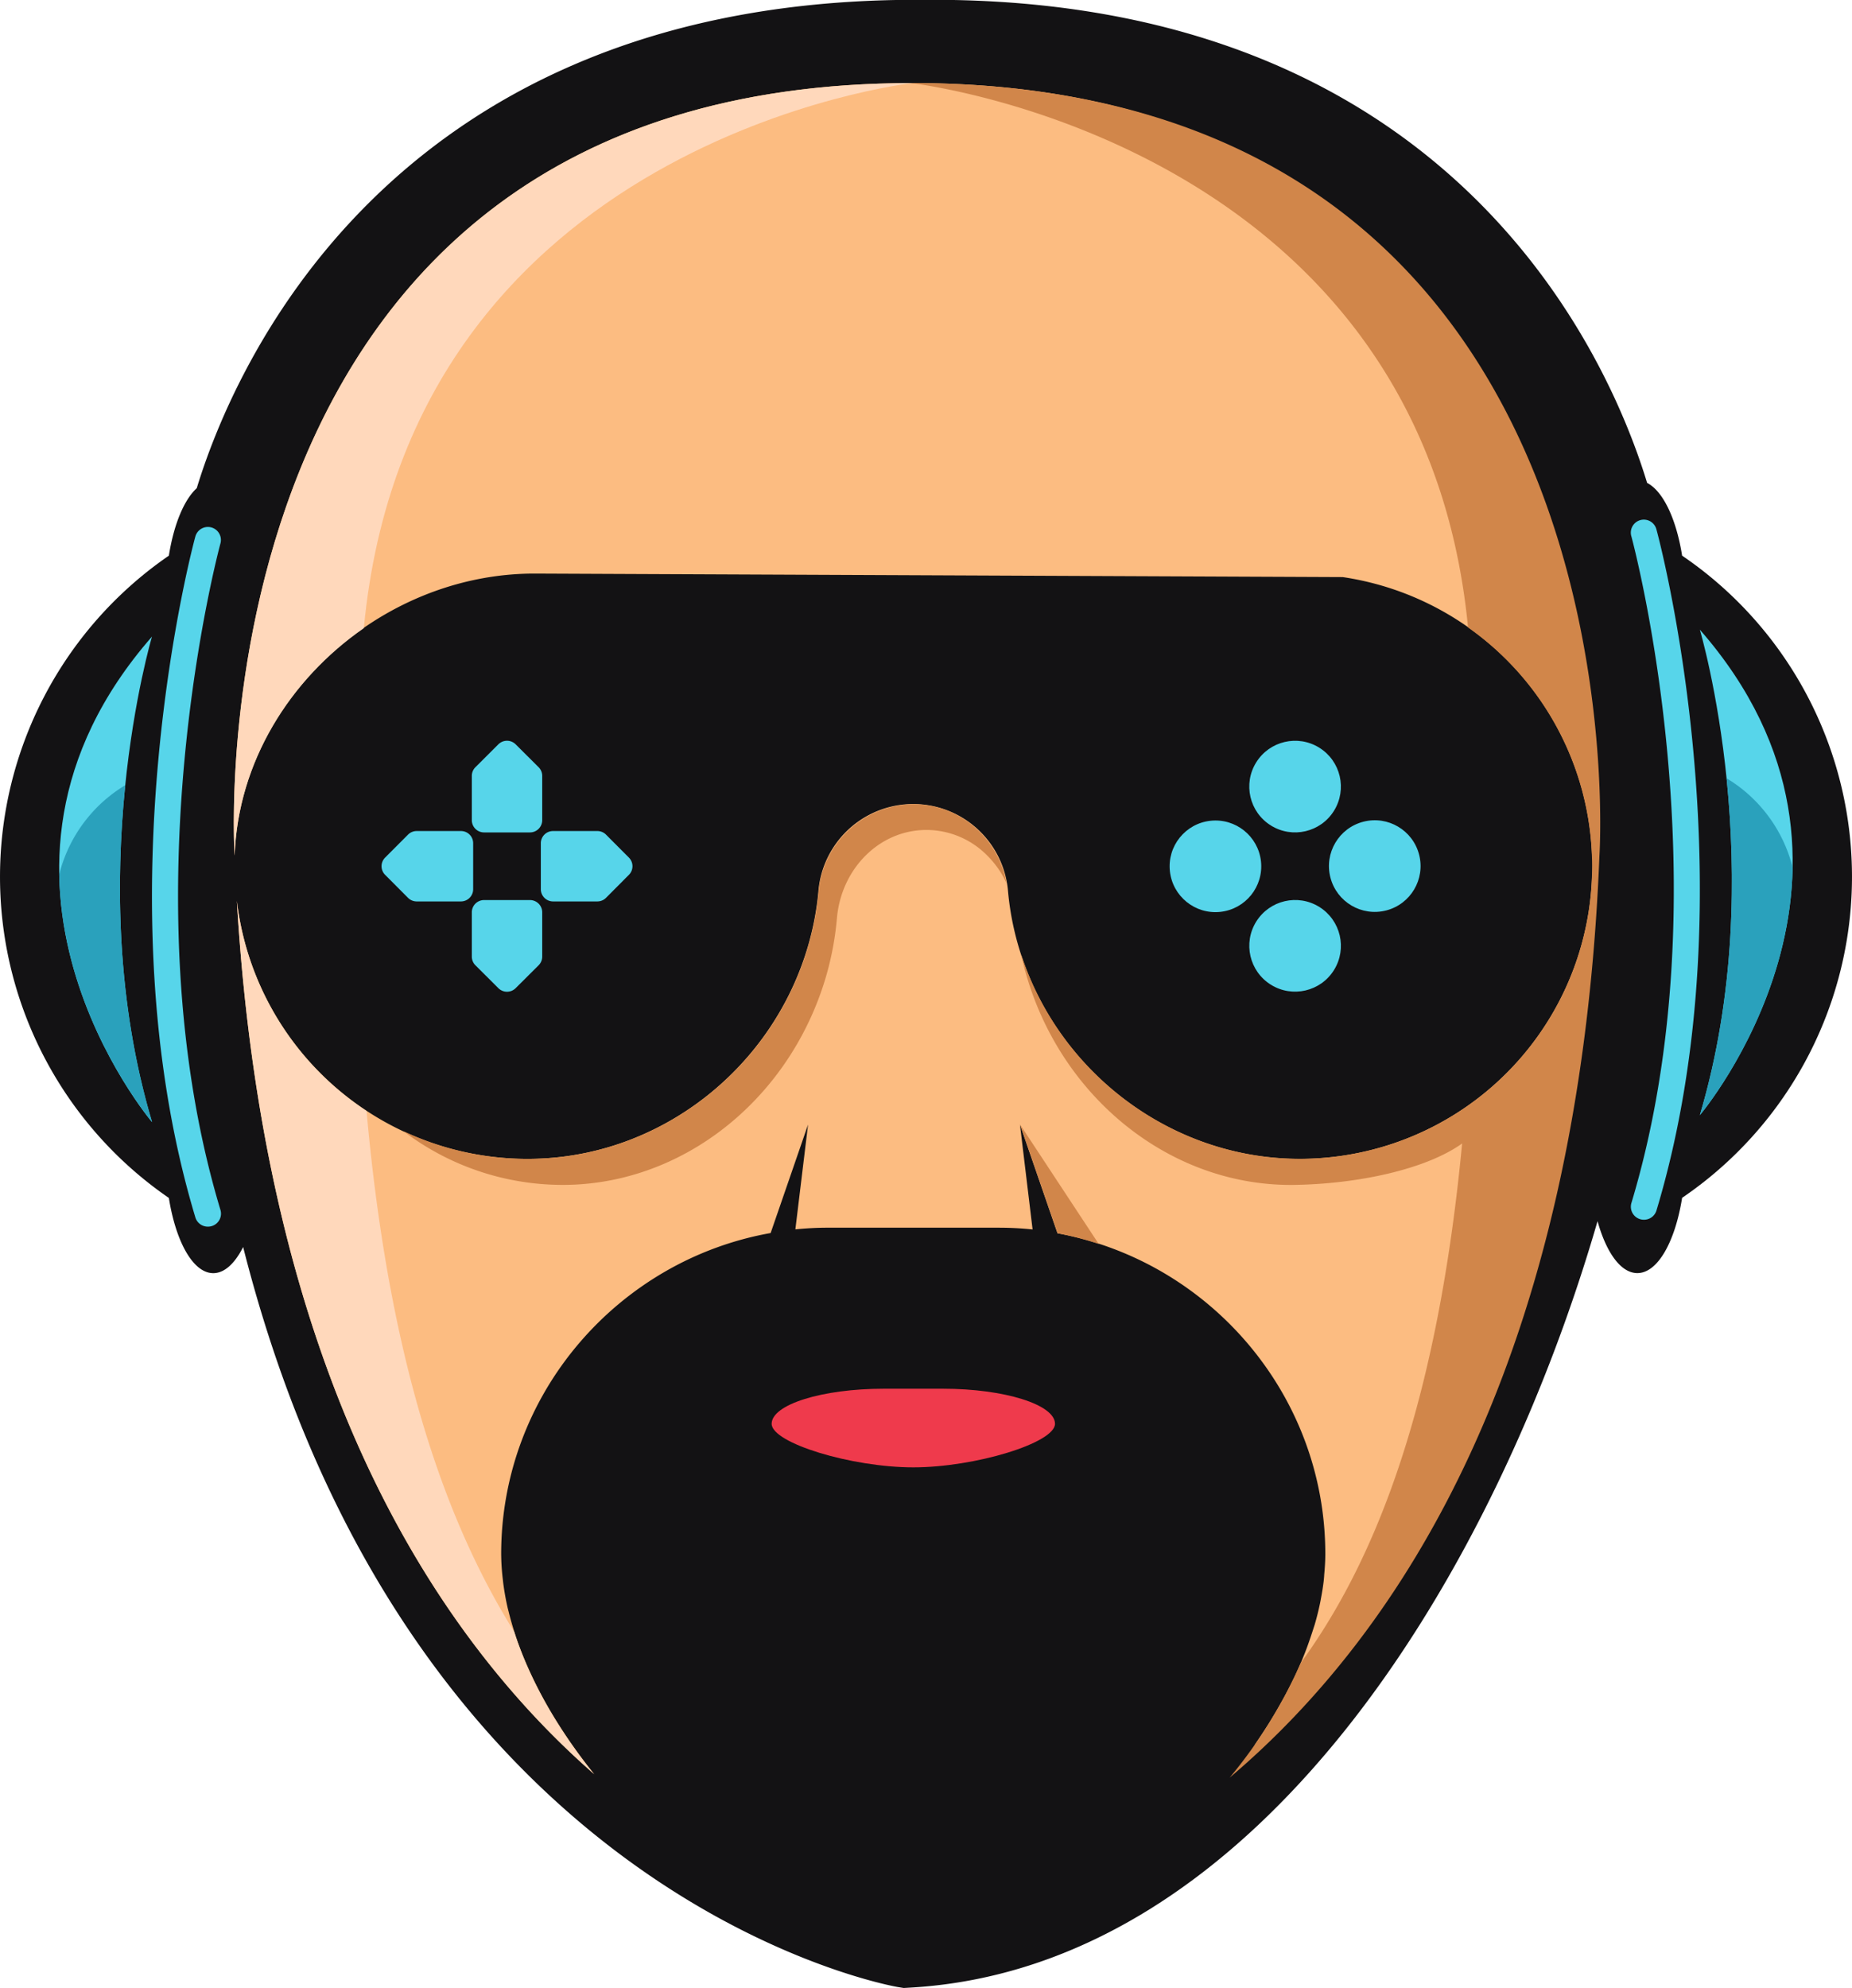
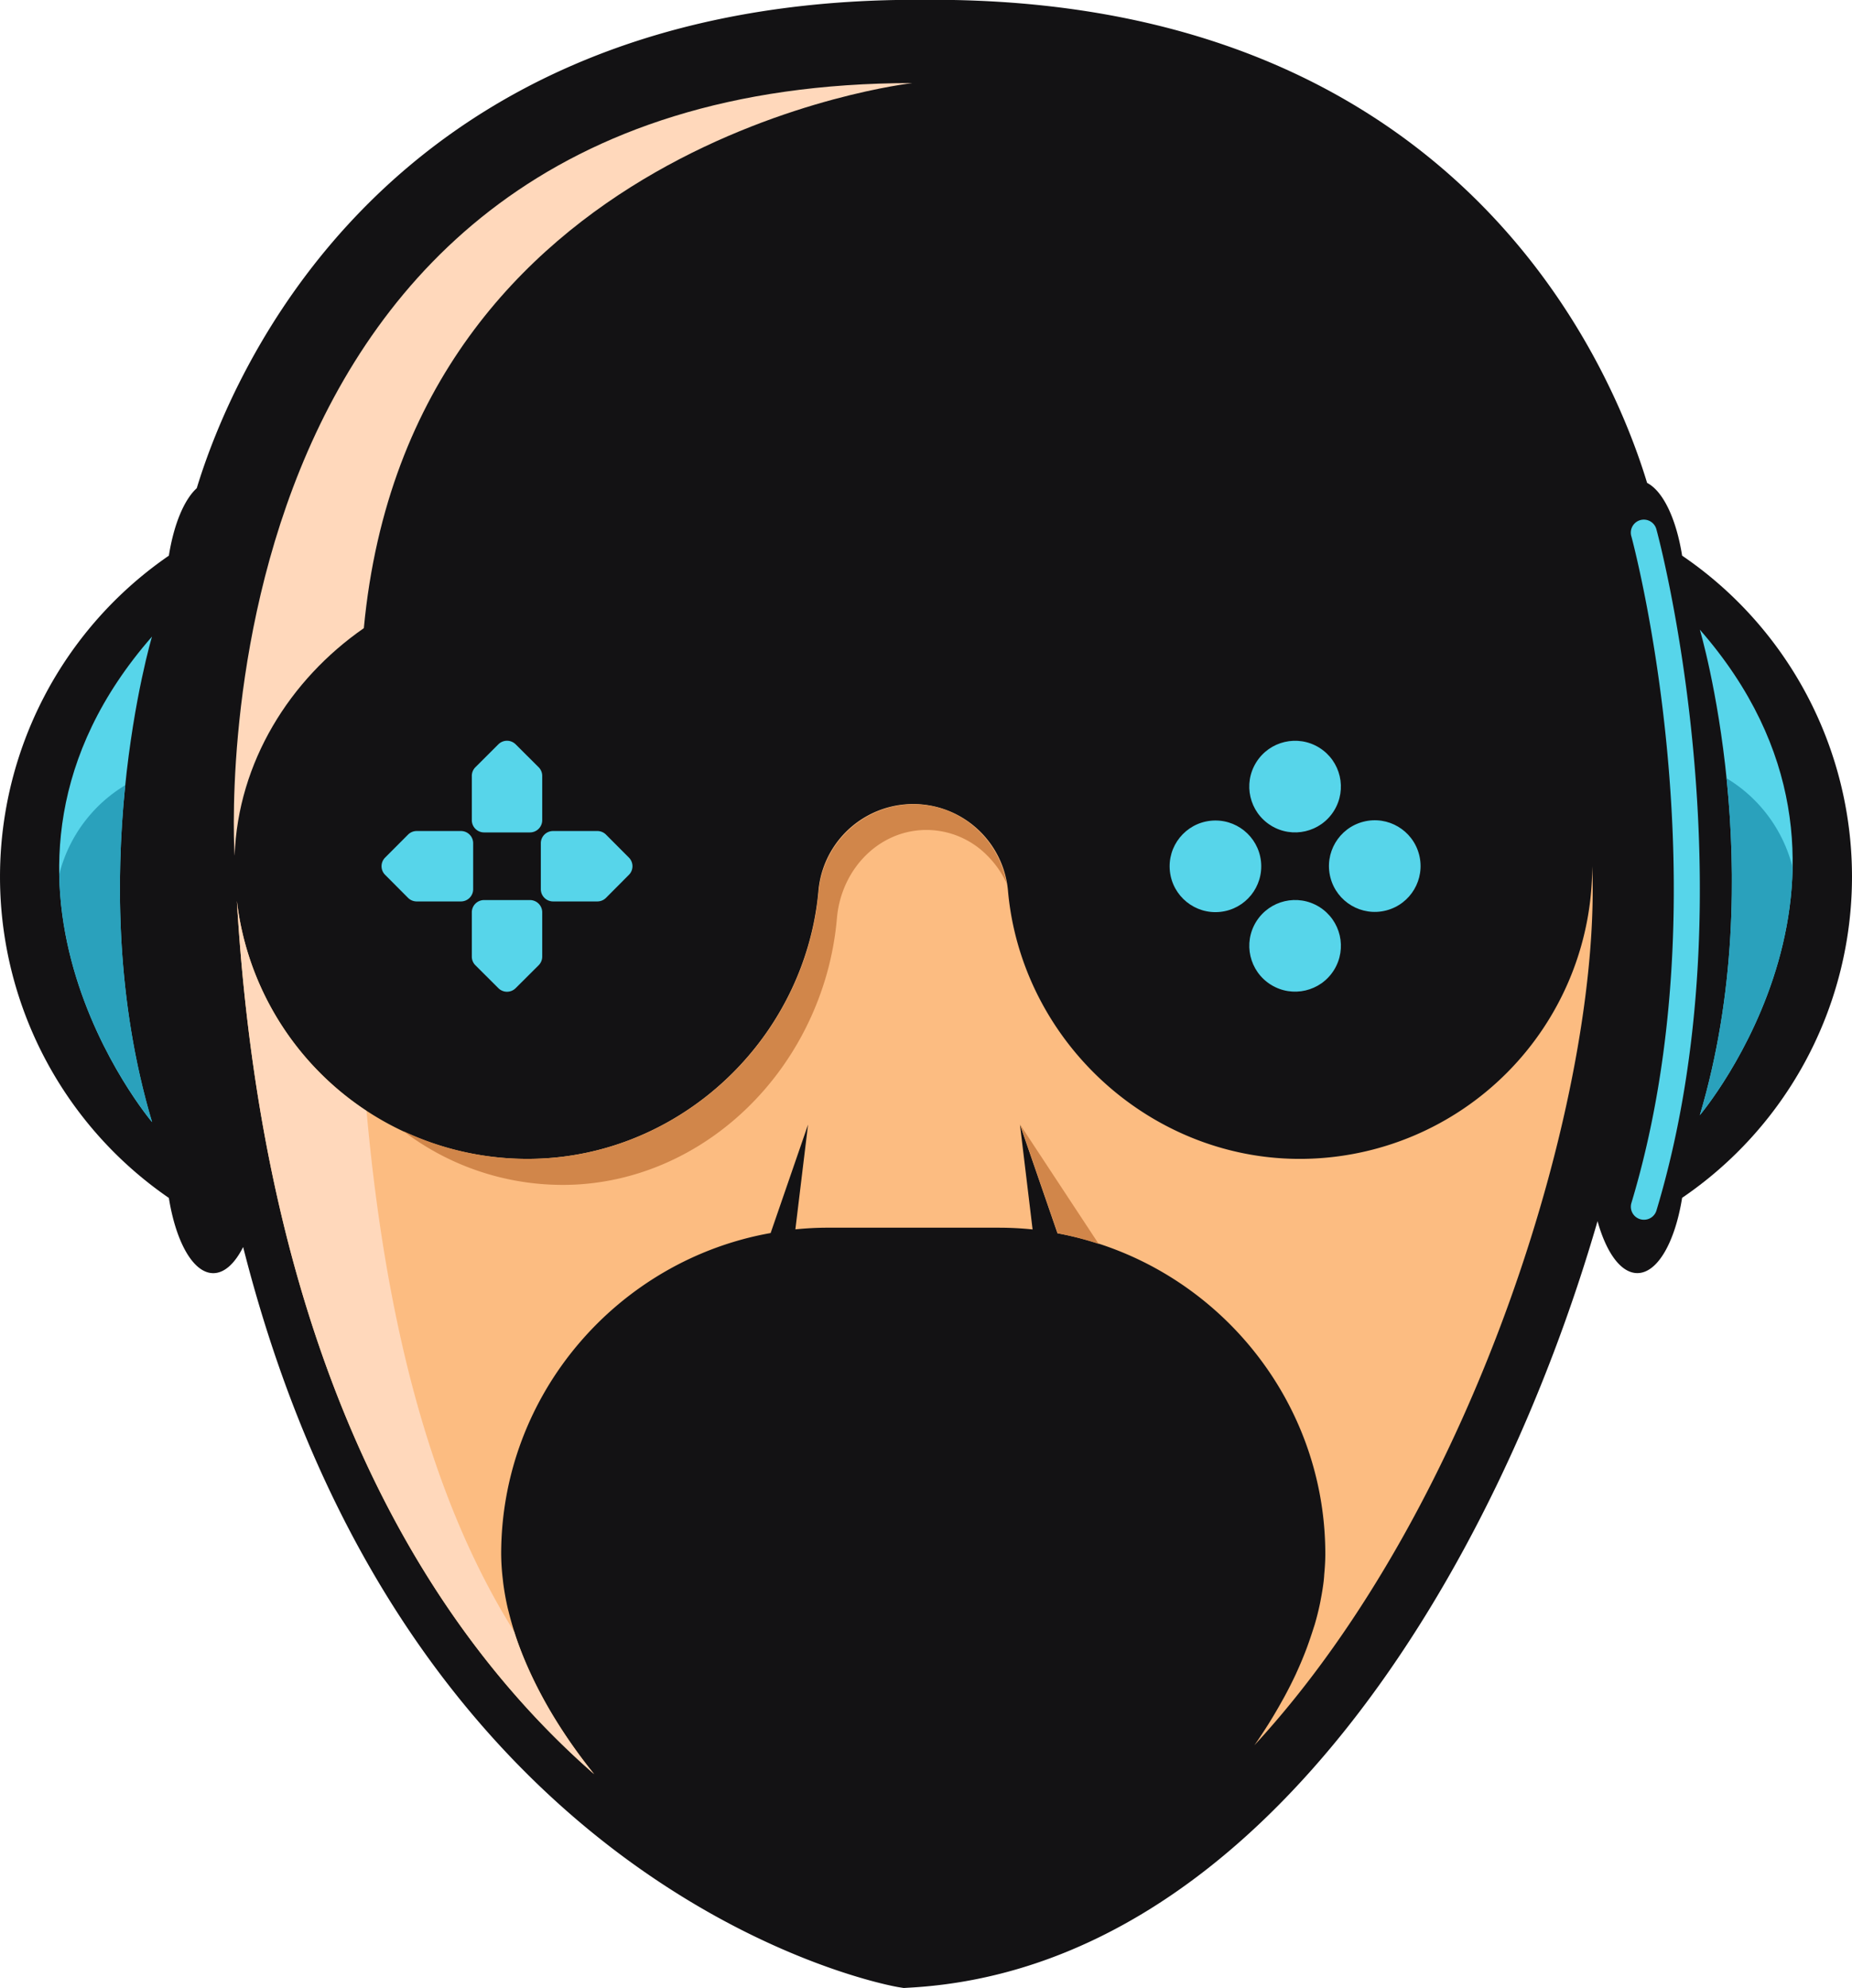
<svg xmlns="http://www.w3.org/2000/svg" viewBox="0 0 638 684.71">
  <defs>
    <style>.cls-1{fill:#131214;}.cls-2{fill:#57d5ea;}.cls-3{fill:#2aa1bc;}.cls-4{fill:#fcbc81;}.cls-5{fill:#ef3a4c;}.cls-6{fill:#d1864a;}.cls-7{fill:#ffd8bb;}</style>
  </defs>
  <g id="Слой_2" data-name="Слой 2">
    <g id="Layer_1" data-name="Layer 1">
      <path class="cls-1" d="M579.48,191.4c-2-12.63-6.54-22.25-12.06-25.07C554.85,125,503,3.29,328.49,0H308.64c-177,3.23-229,129.18-240.86,168.14-4.39,4-7.9,12.5-9.61,23.24a134.24,134.24,0,0,0,0,221.21c2.41,15.1,8.35,25.91,15.3,25.91,3.89,0,7.46-3.39,10.29-9,57.13,225.42,223.72,254.59,225.69,254.9l1.87.3,1.9-.11c121.11-6.69,202.58-144.72,237.12-264,3,10.77,8,17.89,13.72,17.89,7,0,13-10.8,15.42-25.93a133.75,133.75,0,0,0,0-221.17Z" />
-       <path class="cls-2" d="M71.59,422.48a4.48,4.48,0,0,1-4.29-3.19c-33.44-111.07-.37-233.29,0-234.51a4.48,4.48,0,0,1,8.64,2.39c-.32,1.2-32.69,121,0,229.54a4.47,4.47,0,0,1-3,5.58A4.55,4.55,0,0,1,71.59,422.48Z" />
      <path class="cls-2" d="M52.36,219.25s-24.86,83.61,0,167.22C52.36,386.47-19.59,301.51,52.36,219.25Z" />
      <path class="cls-3" d="M43.15,270.49v-.05a50,50,0,0,0-22.73,30.67c.82,48.59,32,85.36,32,85.36C39.79,344.2,39.94,302,43.15,270.49Z" />
      <path class="cls-2" d="M566.35,420.1a4.48,4.48,0,0,0,4.29-3.19c33.44-111.08.37-233.29,0-234.51a4.48,4.48,0,1,0-8.63,2.39c.32,1.2,32.69,121,0,229.53a4.48,4.48,0,0,0,3,5.59A4.55,4.55,0,0,0,566.35,420.1Z" />
      <path class="cls-2" d="M585.58,216.86s24.86,83.62,0,167.23C585.58,384.09,657.53,299.13,585.58,216.86Z" />
      <path class="cls-3" d="M594.79,268.11v-.06a50,50,0,0,1,22.74,30.68c-.82,48.58-31.95,85.36-31.95,85.36C598.15,341.81,598,299.58,594.79,268.11Z" />
-       <path class="cls-4" d="M314.36,28.61c-251.11,0-233.53,266-233.53,266,1.93-53.46,49.81-97.06,103.29-97.06l278.44,1.21a100.72,100.72,0,0,1,85.95,99.58C547.94,284.46,561,28.61,314.36,28.61Z" />
      <path class="cls-4" d="M456,544.56c-.23,1.9-.53,3.82-.9,5.74-.11.6-.21,1.2-.34,1.81q-.76,3.69-1.85,7.41c-.13.44-.29.88-.43,1.33q-1,3.14-2.13,6.27c-.25.69-.52,1.39-.79,2.08-.85,2.17-1.77,4.35-2.76,6.52-.16.34-.29.68-.45,1q-1.77,3.76-3.8,7.52c-.3.56-.63,1.13-.95,1.7q-1.66,3-3.49,6c-.37.6-.73,1.21-1.11,1.81-1.57,2.48-3.18,4.94-4.89,7.37C509,517.8,551.67,375.4,548.51,298.34a100.8,100.8,0,0,1-100,100.8c-47,.38-88.52-33.06-99.12-78.84a98.65,98.65,0,0,1-2.11-13.09,32.78,32.78,0,0,0-65.37,0,98.54,98.54,0,0,1-3.64,18.89c-12.11,41.09-49.25,71-92,72.93A100.71,100.71,0,0,1,81.6,310.29c9.69,163.43,67.94,252.59,123.16,300.82A182.88,182.88,0,0,1,191.84,593c-.17-.27-.33-.54-.5-.8a151.43,151.43,0,0,1-9.52-18c-.19-.43-.38-.85-.56-1.28q-1.89-4.39-3.4-8.78c-.13-.36-.23-.72-.35-1.08Q176.18,559,175.2,555c-.1-.4-.22-.81-.31-1.21-.65-2.81-1.14-5.61-1.51-8.38-.07-.59-.13-1.18-.2-1.76a77.5,77.5,0,0,1-.53-8.41c0-55.13,40.27-101.22,92.83-110.56l12.89-37.35L274,423.41c3.63-.36,7.31-.57,11-.57h59.16a113.24,113.24,0,0,1,11.56.6l-4.35-36.11,12.92,37.43c52.29,9.57,92.27,55.54,92.27,110.48,0,2.39-.16,4.81-.39,7.24C456.15,543.17,456.06,543.87,456,544.56Z" />
      <path class="cls-2" d="M182.58,286.7H166.75a4.21,4.21,0,0,1-4.21-4.21V267.24a4.18,4.18,0,0,1,1.24-3l7.91-7.89a4.22,4.22,0,0,1,5.94,0l7.92,7.89a4.22,4.22,0,0,1,1.24,3v15.25A4.22,4.22,0,0,1,182.58,286.7Z" />
      <path class="cls-2" d="M166.75,310h15.83a4.22,4.22,0,0,1,4.21,4.21v15.25a4.22,4.22,0,0,1-1.24,3l-7.92,7.89a4.22,4.22,0,0,1-5.94,0l-7.91-7.89a4.18,4.18,0,0,1-1.24-3V314.2A4.21,4.21,0,0,1,166.75,310Z" />
      <path class="cls-2" d="M163,290.43v15.83a4.21,4.21,0,0,1-4.2,4.21H143.56a4.22,4.22,0,0,1-3-1.24l-7.89-7.92a4.2,4.2,0,0,1,0-5.94l7.89-7.91a4.22,4.22,0,0,1,3-1.24h15.25A4.2,4.2,0,0,1,163,290.43Z" />
      <path class="cls-2" d="M186.31,306.26V290.43a4.21,4.21,0,0,1,4.21-4.21h15.25a4.22,4.22,0,0,1,3,1.24l7.88,7.91a4.2,4.2,0,0,1,0,5.94l-7.88,7.92a4.22,4.22,0,0,1-3,1.24H190.52A4.22,4.22,0,0,1,186.31,306.26Z" />
      <circle class="cls-2" cx="446.15" cy="270.92" r="15.78" transform="translate(-19.62 506.52) rotate(-58.1)" />
      <circle class="cls-2" cx="446.15" cy="325.77" r="15.78" transform="translate(-66.18 532.38) rotate(-58.1)" />
      <circle class="cls-2" cx="418.73" cy="298.34" r="15.78" transform="translate(-29.88 47.16) rotate(-6.22)" />
      <circle class="cls-2" cx="473.58" cy="298.34" r="15.78" transform="translate(-59.27 127.01) rotate(-14.39)" />
-       <path class="cls-5" d="M324.8,478.3H304.47c-21.26,0-38.64,5.44-38.64,12.08s27.55,15,48.8,15h0c21.25,0,48.81-8.4,48.81-15S346.05,478.3,324.8,478.3Z" />
      <path class="cls-6" d="M378.49,428.43l-27.07-41.1,12.92,37.43A111.67,111.67,0,0,1,378.49,428.43Z" />
      <path class="cls-6" d="M314.63,277A33,33,0,0,0,282,307.21a98.54,98.54,0,0,1-3.64,18.89c-12.11,41.09-49.25,71-92,72.93A100.36,100.36,0,0,1,139,389.6,90.62,90.62,0,0,0,198.1,408c40.36-2,75.33-31.84,86.81-72.91a103.63,103.63,0,0,0,3.41-18.93c1.53-17,14.62-30.31,30.85-30.31a29.46,29.46,0,0,1,20.9,8.79,32.89,32.89,0,0,1,6.69,9.55C343.9,288.65,330.73,277,314.63,277Z" />
-       <path class="cls-6" d="M313.52,28.58S489.44,48,505.73,216.11a100.67,100.67,0,0,1-57.18,183c-44,.36-83.19-28.94-96.71-70.24l.06.38C362,375,401.05,408.47,445.35,408.11c22.42-.27,46-5.41,58.34-14.28-9.17,96.46-32.71,147.42-55.6,178.93a166.82,166.82,0,0,1-24.48,39.49C482,562.79,544.07,469.41,551,294.57,551,294.57,568.84,28.58,313.52,28.58Z" />
      <path class="cls-7" d="M80.83,294.61c1.16-32.1,19-60.57,44.51-78.26,15.87-168.4,189-187.74,189-187.74-251.11,0-233.53,266-233.53,266h0Z" />
      <path class="cls-7" d="M126.27,382.63A100.68,100.68,0,0,1,81.6,310.28c9.68,163.33,67.86,252.44,123,300.69-12.46-15.46-22.18-32.34-27.48-49C155.68,527.65,134.51,474.49,126.27,382.63Z" />
    </g>
  </g>
</svg>